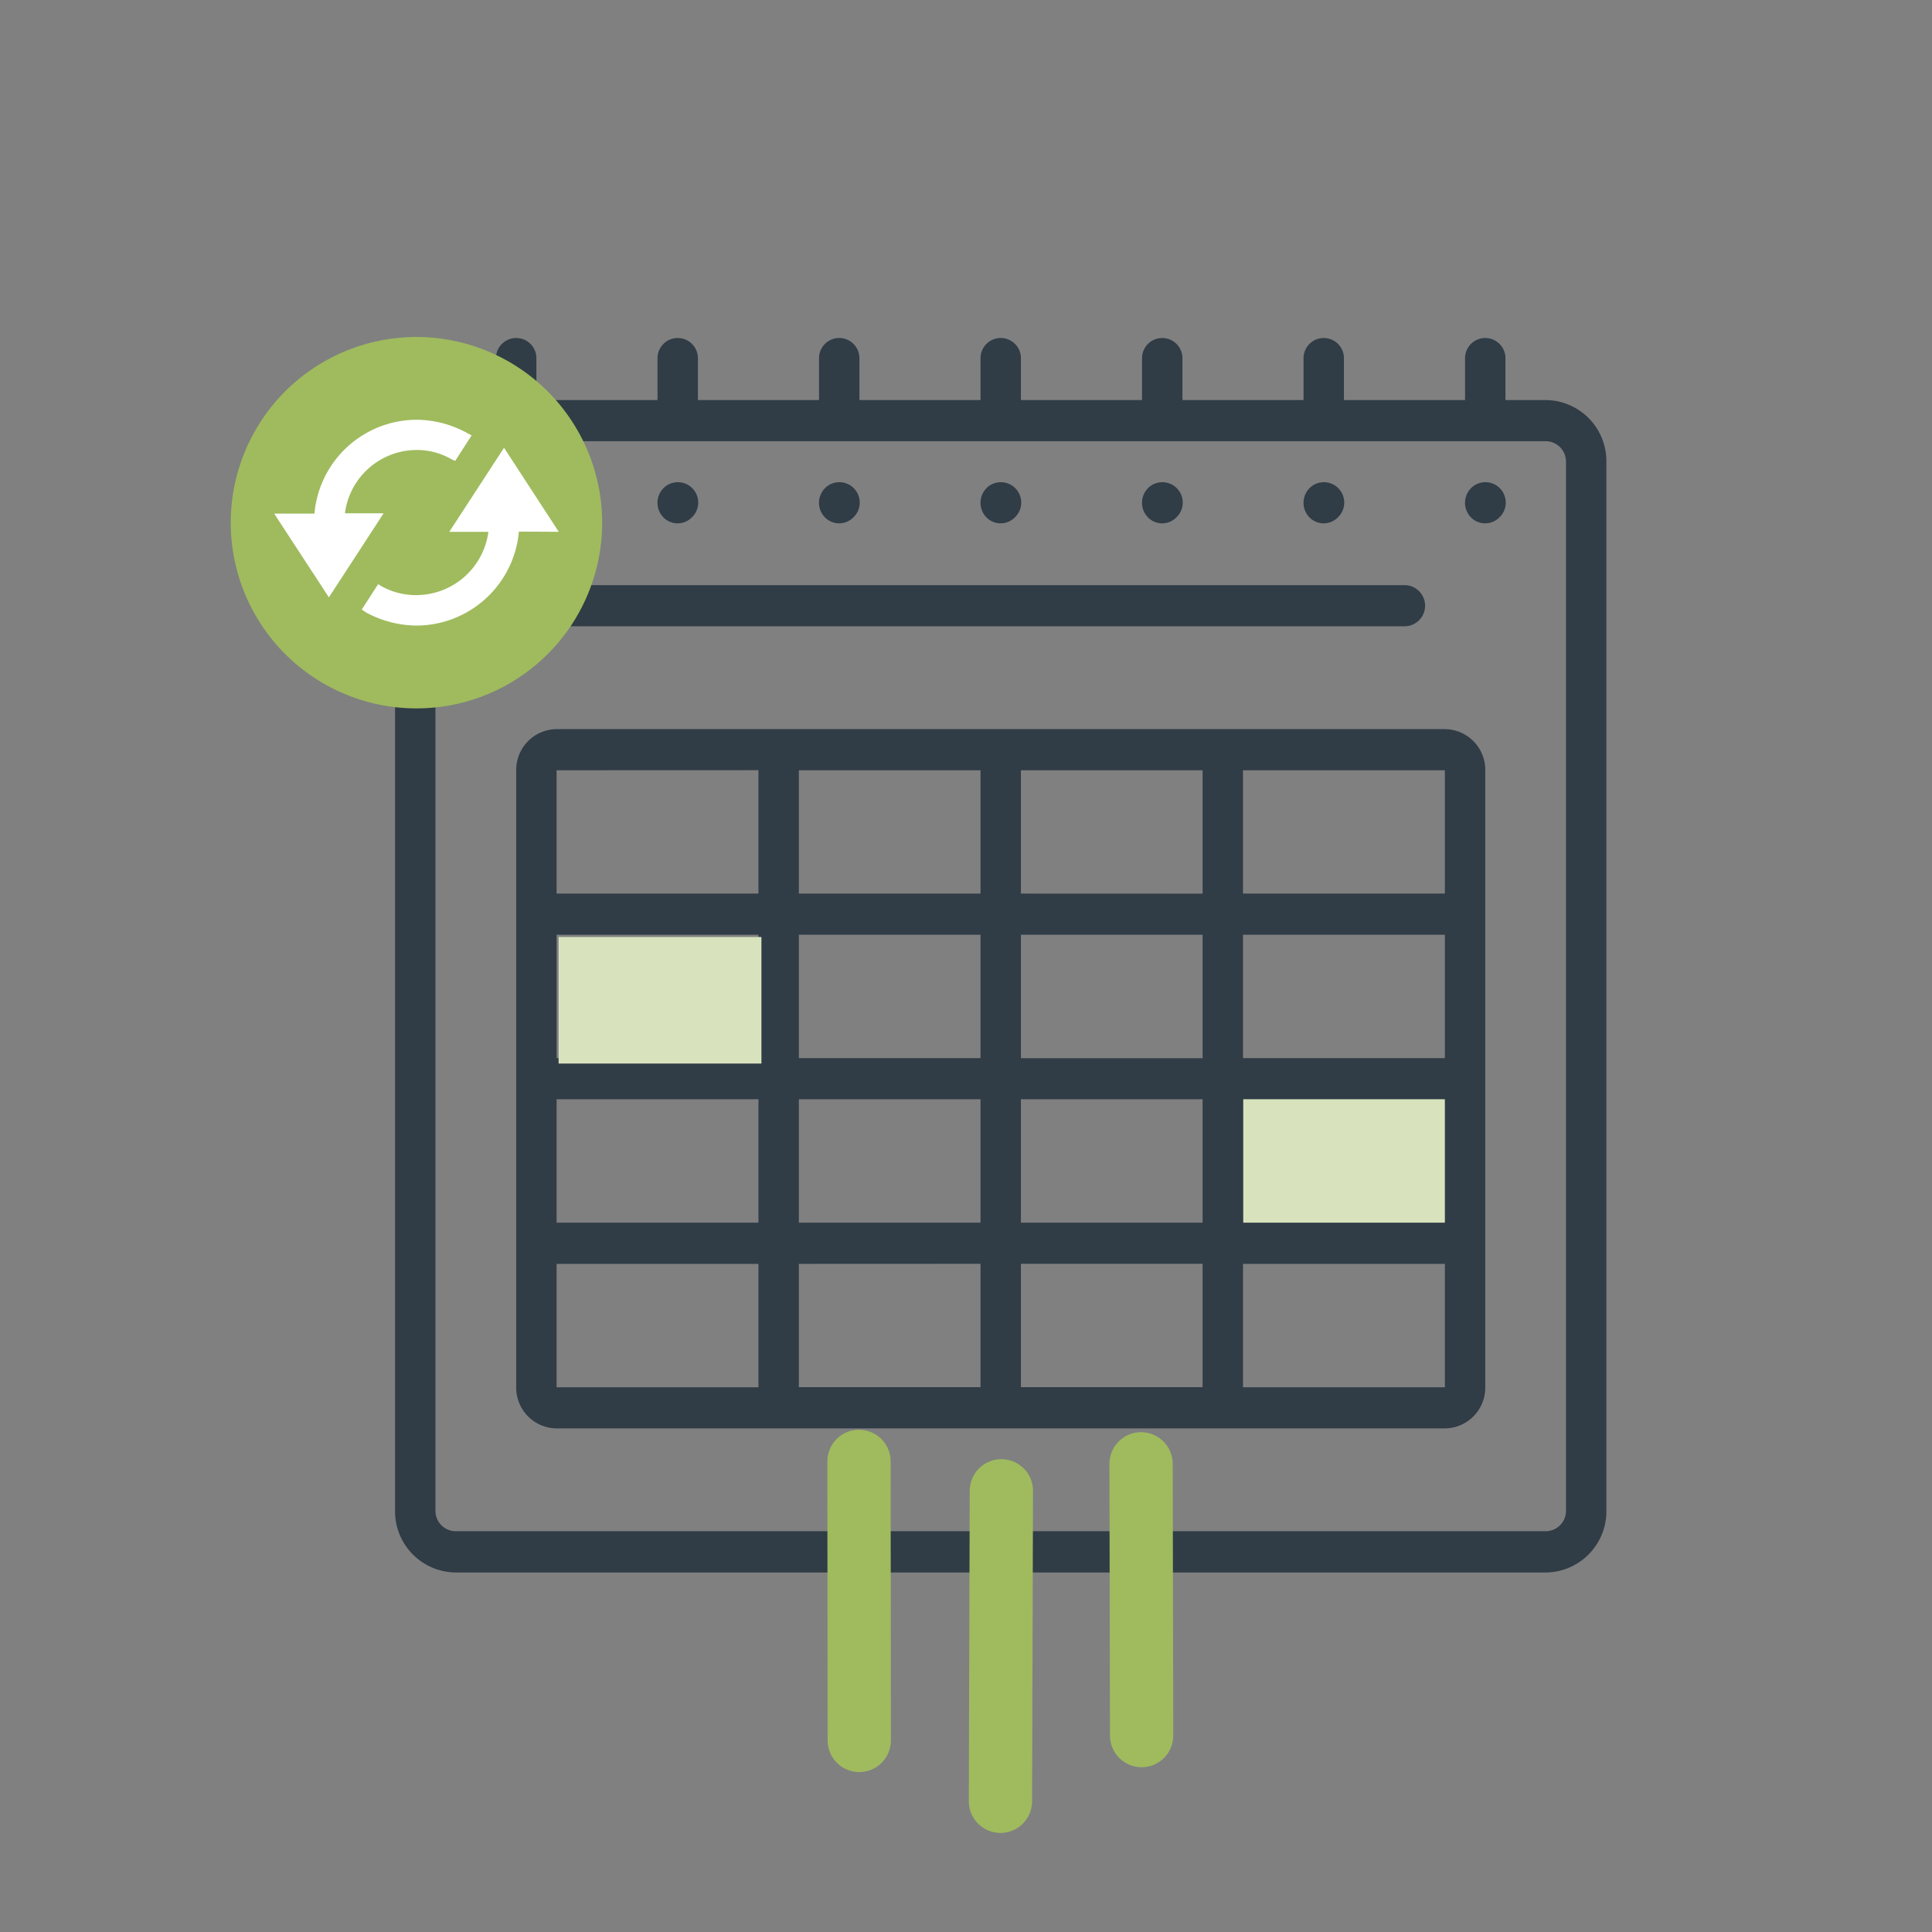
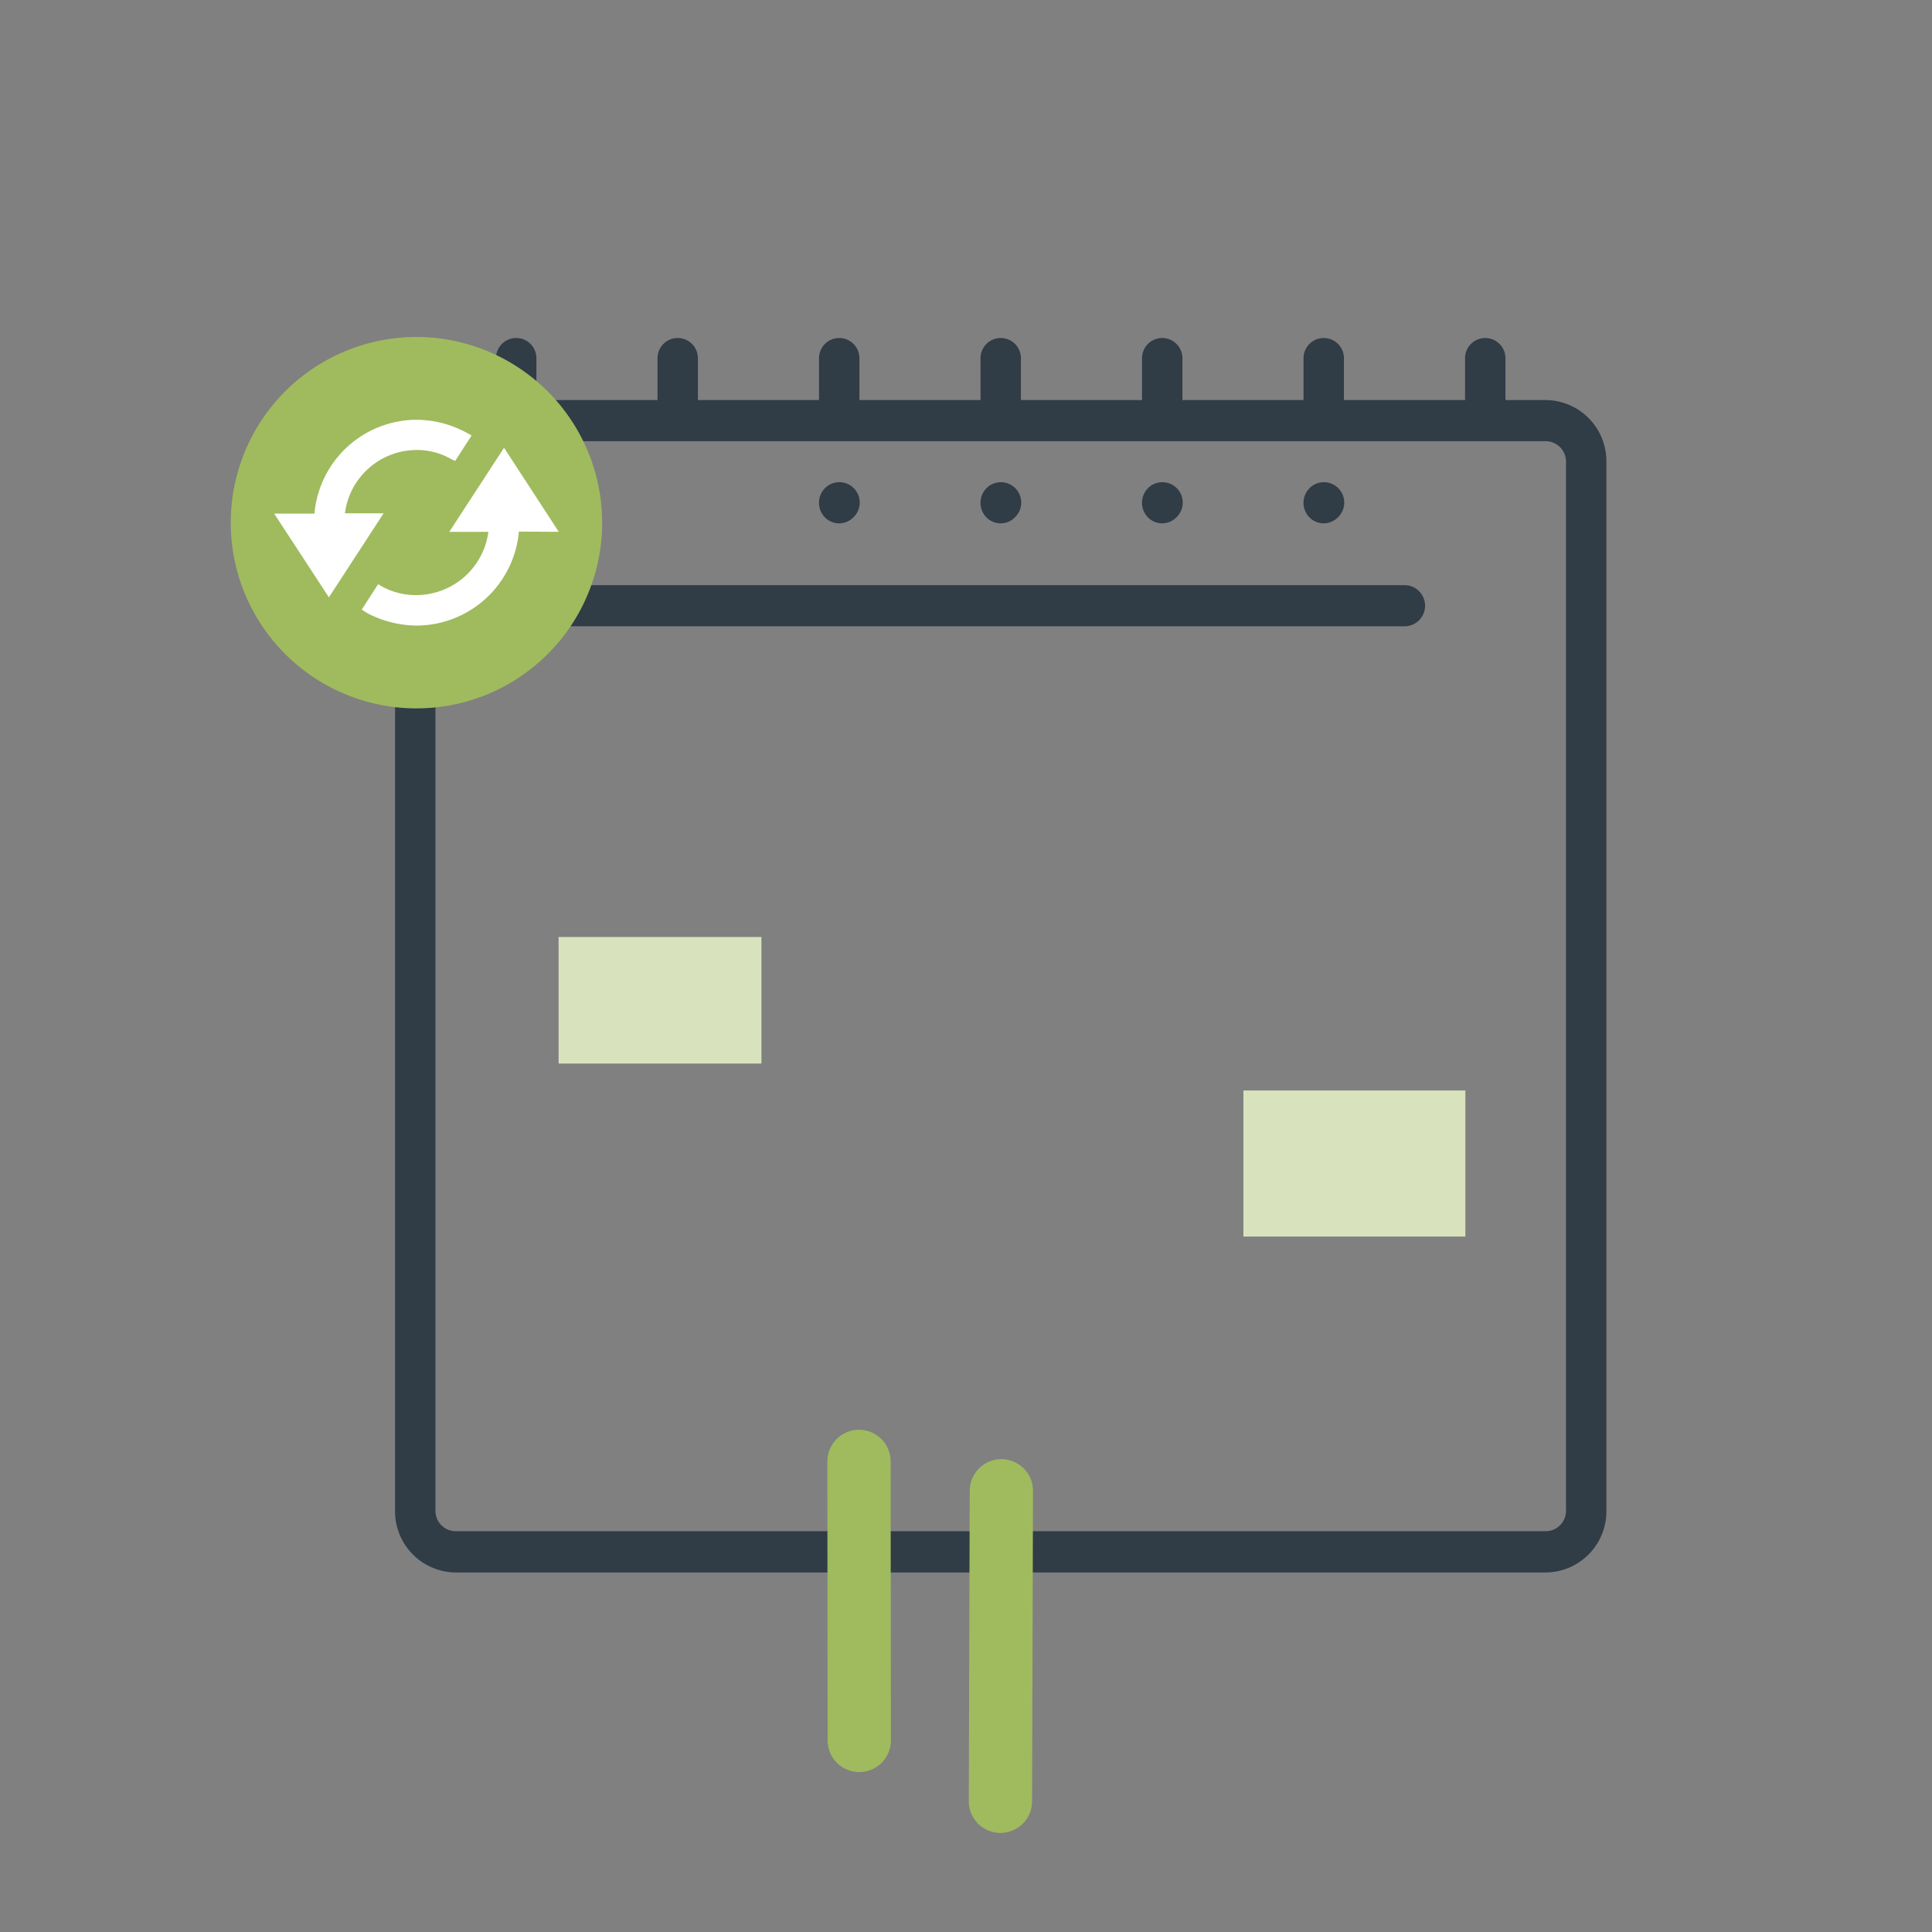
<svg xmlns="http://www.w3.org/2000/svg" id="Layer_1" data-name="Layer 1" viewBox="0 0 793.7 793.7">
  <rect x="0" y="0" width="793.7" height="793.7" fill="#808080" stroke="none" />
  <defs>
    <style>.cls-1,.cls-3{fill:#d8e3be;}.cls-2{fill:#303c46;}.cls-3{stroke:#9fbb5e;stroke-linecap:round;stroke-miterlimit:10;stroke-width:26px;}.cls-4{fill:#fff;}.cls-5{fill:#9fbb5e;}</style>
  </defs>
  <rect class="cls-1" x="510.81" y="447.99" width="91.19" height="60.01" />
  <path class="cls-2" d="M635.05,164.35H618.46v-16.9a8.3,8.3,0,1,0-16.59,0v16.9H552.11v-16.9a8.3,8.3,0,1,0-16.59,0v16.9H485.76v-16.9a8.3,8.3,0,1,0-16.59,0v16.9H419.41v-16.9a8.3,8.3,0,1,0-16.59,0v16.9H353.06v-16.9a8.3,8.3,0,1,0-16.59,0v16.9H286.71v-16.9a8.3,8.3,0,1,0-16.59,0v16.9H220.36v-16.9a8.3,8.3,0,1,0-16.59,0v16.9H187.18A25.12,25.12,0,0,0,162.3,189.7V620.61A25.12,25.12,0,0,0,187.18,646H635.05a25.12,25.12,0,0,0,24.88-25.35V189.7A25.12,25.12,0,0,0,635.05,164.35Zm8.29,456.26a8.37,8.37,0,0,1-8.29,8.45H187.18a8.37,8.37,0,0,1-8.29-8.45V257.29H577a8.45,8.45,0,0,0,0-16.9H178.89V189.7a8.37,8.37,0,0,1,8.29-8.45H635.05a8.37,8.37,0,0,1,8.29,8.45Z" />
-   <path class="cls-2" d="M206.18,200.6a8.54,8.54,0,0,0-1.82,9.23,8.3,8.3,0,0,0,15.41,0,8.37,8.37,0,0,0-13.59-9.23Z" />
-   <path class="cls-2" d="M272.53,200.6a8.56,8.56,0,0,0,0,11.93,8.18,8.18,0,0,0,11.71,0,8.37,8.37,0,1,0-11.74-11.93Z" />
  <path class="cls-2" d="M338.88,200.6a8.56,8.56,0,0,0,0,11.93,8.18,8.18,0,0,0,11.71,0,8.37,8.37,0,1,0-11.74-11.93Z" />
  <path class="cls-2" d="M405.23,200.6a8.56,8.56,0,0,0,0,11.93,8.18,8.18,0,0,0,11.71,0,8.37,8.37,0,1,0-11.74-11.93Z" />
  <path class="cls-2" d="M471.58,200.6a8.56,8.56,0,0,0,0,11.93,8.18,8.18,0,0,0,11.71,0,8.37,8.37,0,1,0-11.74-11.93Z" />
-   <path class="cls-2" d="M537.93,200.6a8.56,8.56,0,0,0,0,11.93,8.18,8.18,0,0,0,11.71,0,8.37,8.37,0,1,0-11.74-11.93Z" />
-   <path class="cls-2" d="M604.28,200.6a8.56,8.56,0,0,0,0,11.93,8.18,8.18,0,0,0,11.71,0,8.37,8.37,0,1,0-11.74-11.93Z" />
-   <path class="cls-2" d="M593.58,299.54H228.65a16.74,16.74,0,0,0-16.58,16.9V569.91a16.74,16.74,0,0,0,16.58,16.9H593.58a16.74,16.74,0,0,0,16.59-16.9V316.44A16.74,16.74,0,0,0,593.58,299.54ZM494.05,434.73H419.41V384h74.64ZM510.64,384h82.94v50.7H510.64Zm-91.23-16.9V316.44h74.64v50.69Zm-16.59,0H328.18V316.44h74.64Zm0,16.9v50.7H328.18V384Zm-91.23,50.7H228.65V384h82.94Zm-82.94,16.89h82.94v50.7H228.65Zm99.53,0h74.64v50.7H328.18Zm74.64,67.6v50.69H328.18V519.22Zm16.59,0h74.64v50.69H419.41Zm0-16.9v-50.7h74.64v50.7Zm91.23-50.7h82.94v50.7H510.64Zm82.94-84.49H510.64V316.44h82.94Zm-282-50.69v50.69H228.65V316.44ZM228.65,519.22h82.94v50.69H228.65Zm282,50.69V519.22h82.94v50.69Z" />
+   <path class="cls-2" d="M537.93,200.6a8.56,8.56,0,0,0,0,11.93,8.18,8.18,0,0,0,11.71,0,8.37,8.37,0,1,0-11.74-11.93" />
  <rect class="cls-1" x="229.48" y="384.94" width="83.33" height="51.99" />
  <line class="cls-3" x1="353" y1="715" x2="352.89" y2="600.37" />
  <line class="cls-3" x1="411" y1="740" x2="411.38" y2="612.45" />
-   <line class="cls-3" x1="469" y1="713" x2="468.77" y2="601.37" />
  <circle class="cls-4" cx="171" cy="213" r="69" />
  <path class="cls-5" d="M171.09,138.44a76.29,76.29,0,1,0,76.29,76.28A76.35,76.35,0,0,0,171.09,138.44ZM112.64,211h16.54a42.25,42.25,0,0,1,41.92-38.55,43.45,43.45,0,0,1,20.56,5.31l2.09,1.12L187,189.35l-1.45-.64a28.26,28.26,0,0,0-14.46-3.85,29.8,29.8,0,0,0-29.39,26h15.9L135.12,245.4Zm100.53,7.39A42.38,42.38,0,0,1,171.09,257a44.38,44.38,0,0,1-20.55-5.3l-1.93-1.28,6.74-10.44,1.29.8a28.92,28.92,0,0,0,14.45,3.7,29.94,29.94,0,0,0,29.55-26H184.58l22.49-34.53,22.48,34.53Z" />
</svg>